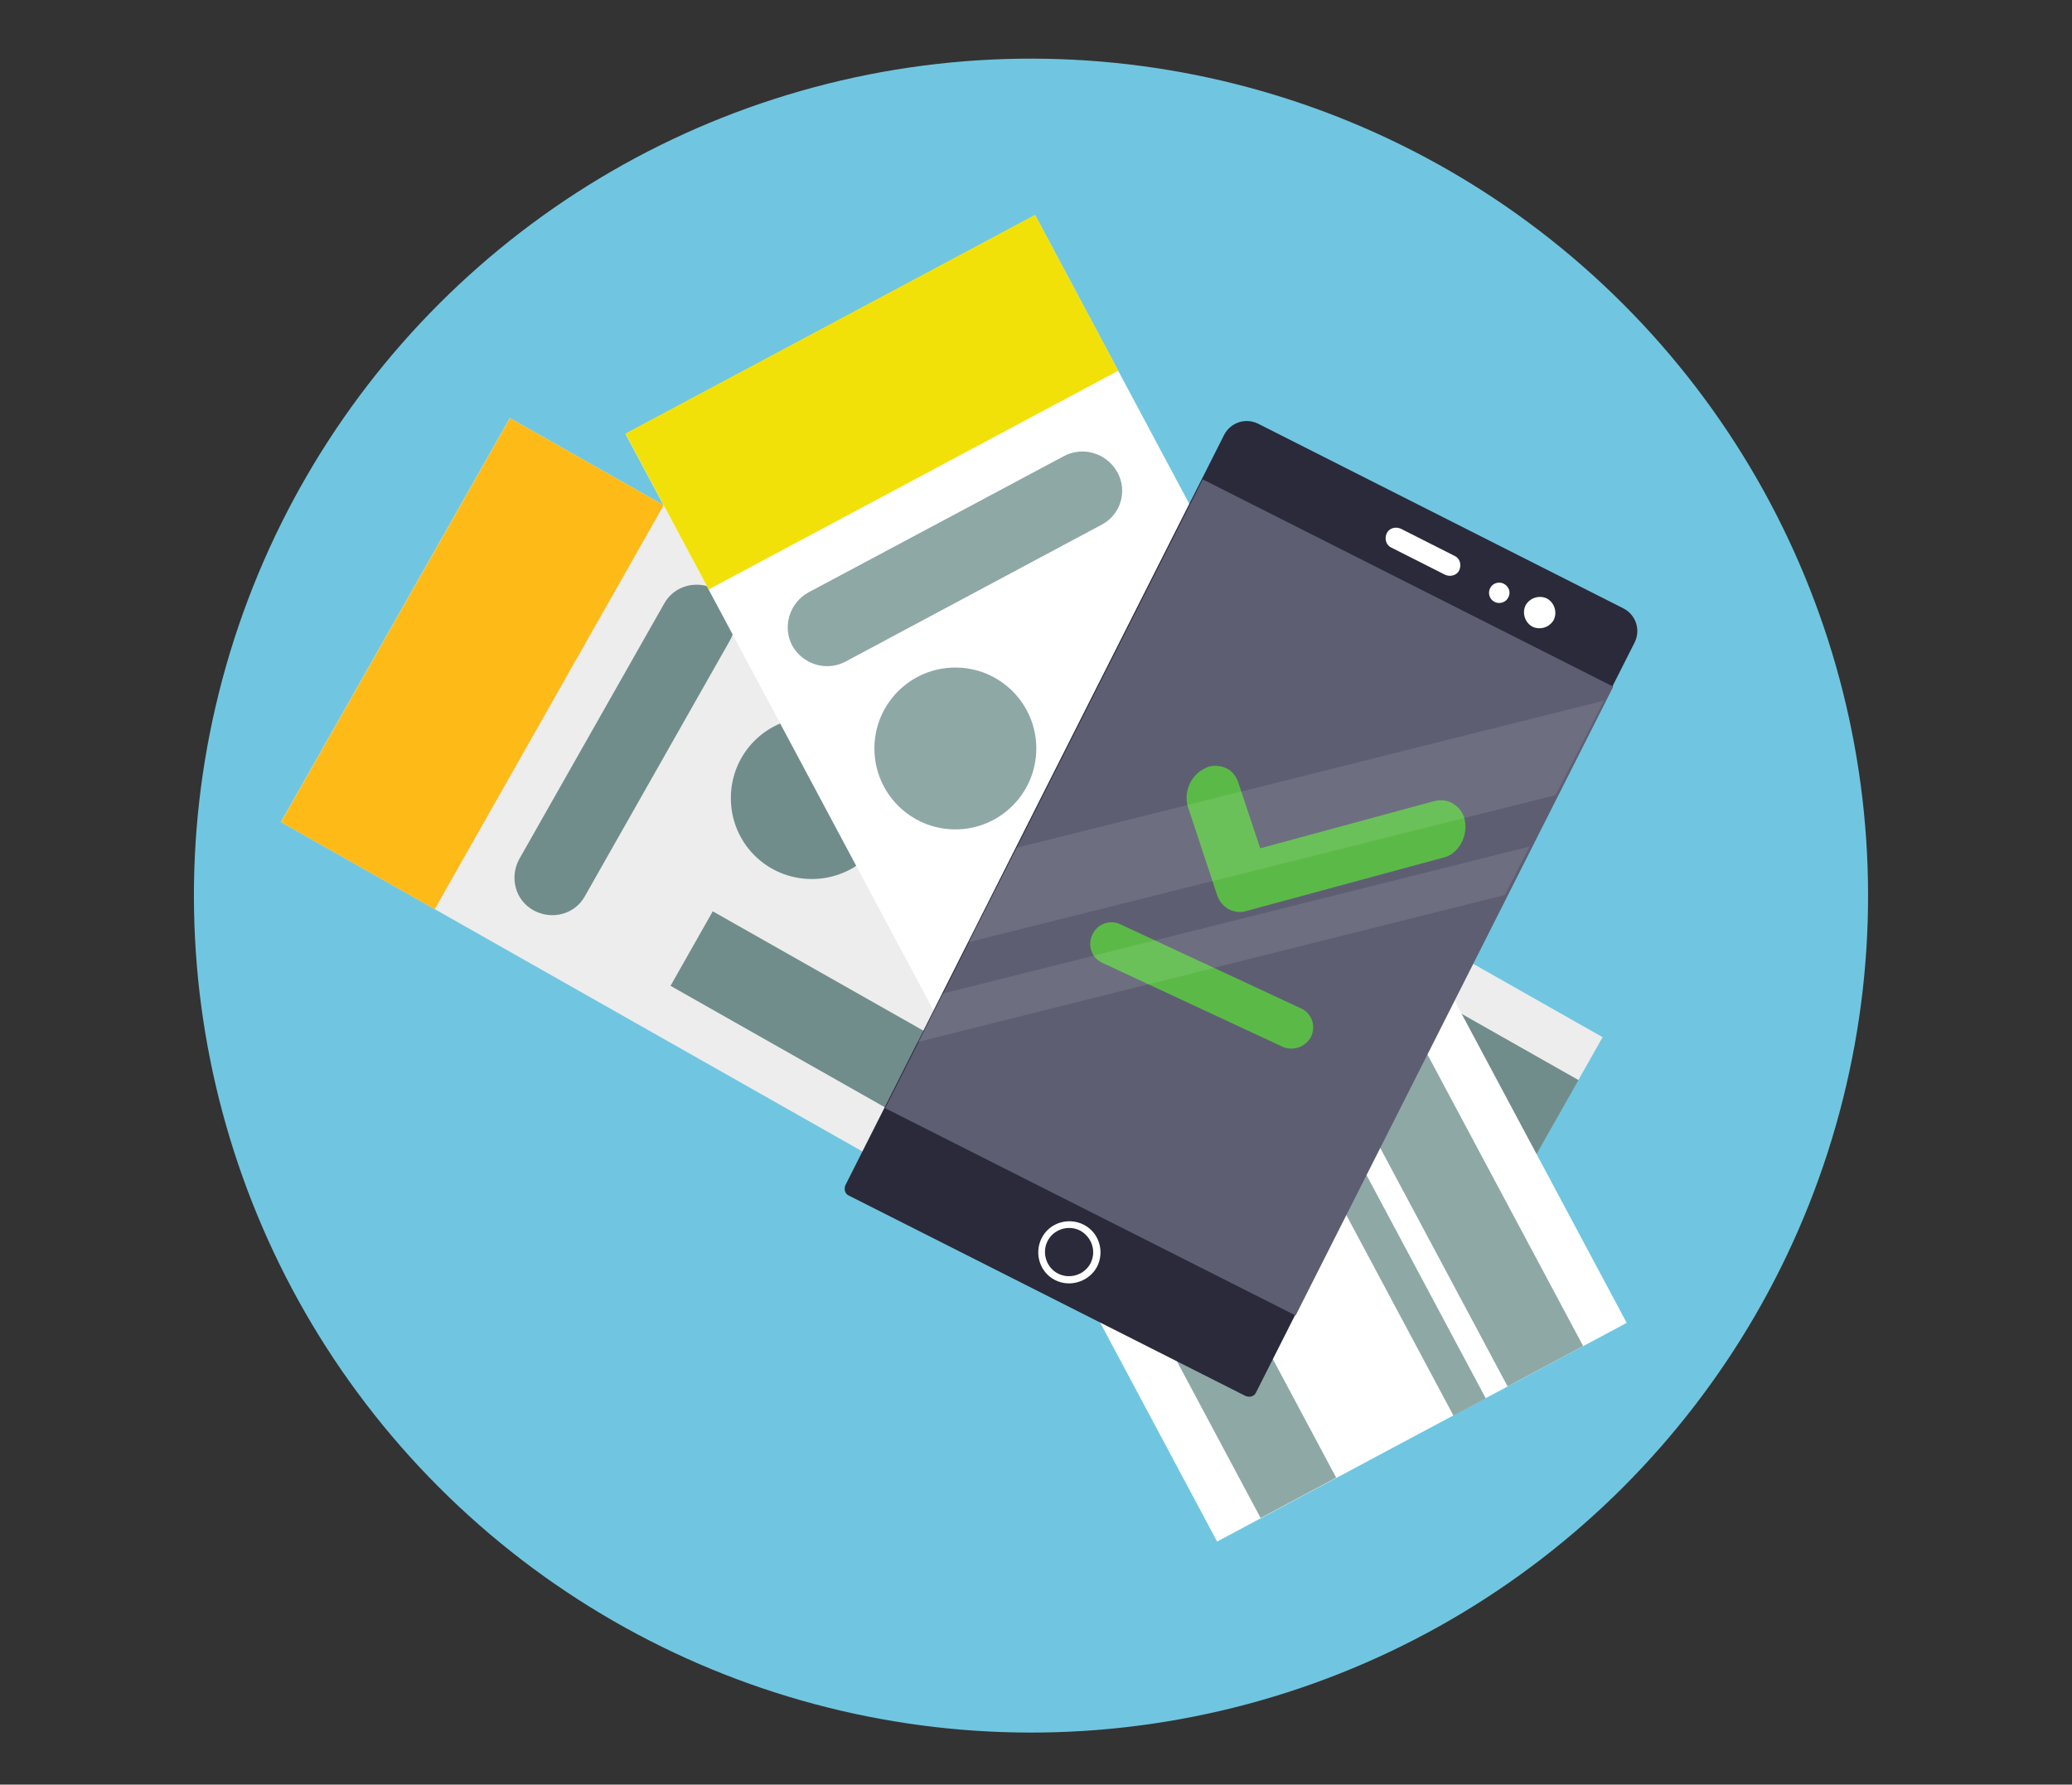
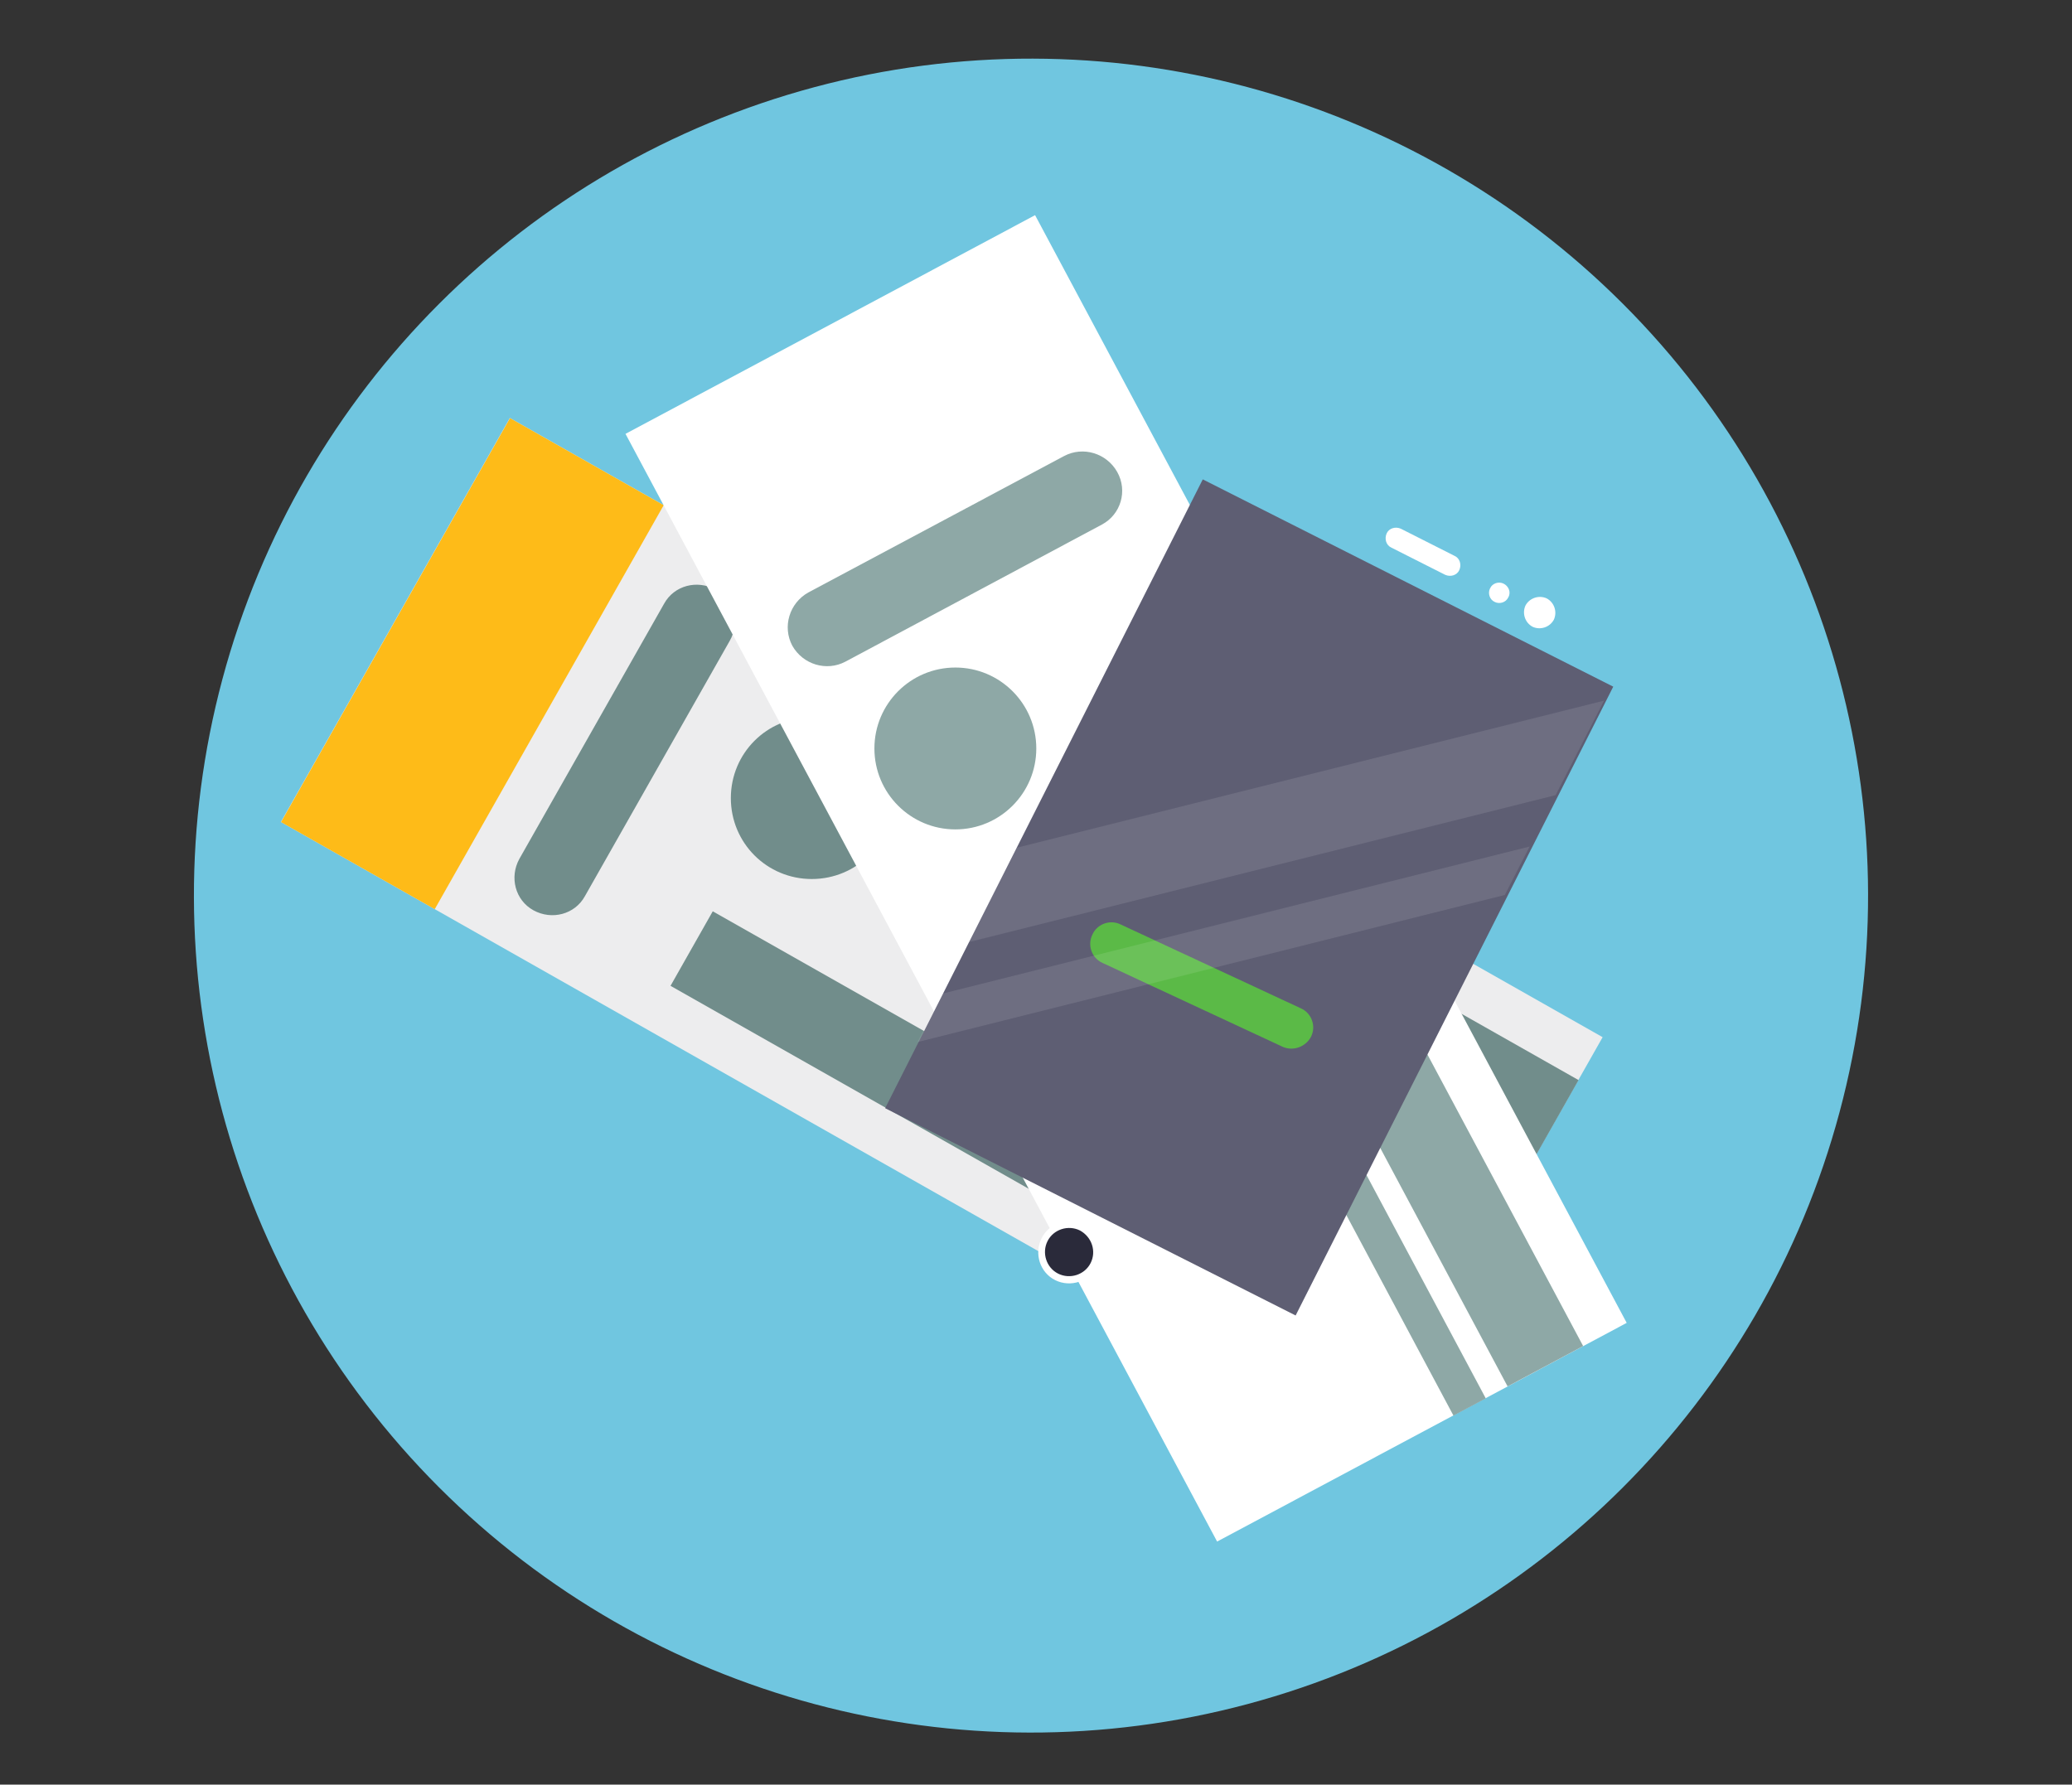
<svg xmlns="http://www.w3.org/2000/svg" version="1.1" id="Слой_1" x="0px" y="0px" viewBox="0 0 350.7 302.1" style="enable-background:new 0 0 350.7 302.1;" xml:space="preserve">
  <rect x="0" y="0" width="350.7" height="302.1" fill="#333333" stroke="none" />
  <style type="text/css">
	.st0{fill:#70C6E0;}
	.st1{fill:#EDEDEE;}
	.st2{fill:#FEBB18;}
	.st3{fill:#718D8B;}
	.st4{fill:#FFFFFF;}
	.st5{fill:#F2E109;}
	.st6{fill:#8EA8A6;}
	.st7{fill:#2A2A3A;}
	.st8{fill:#5E5E73;}
	.st9{fill:#5BBA47;}
	.st10{opacity:0.1;}
</style>
  <g>
    <g>
      <ellipse transform="matrix(0.707 -0.707 0.707 0.707 -56.049 167.798)" class="st0" cx="174.5" cy="151.6" rx="141.7" ry="141.7" />
    </g>
    <g>
      <g>
        <g>
          <g>
            <g>
              <g>
                <g>
                  <rect x="120.1" y="51.1" transform="matrix(0.493 -0.87 0.87 0.493 -56.121 218.44)" class="st1" width="78.6" height="212.6" />
                </g>
                <g>
                  <rect x="40.6" y="97.4" transform="matrix(0.493 -0.87 0.87 0.493 -57.184 126.466)" class="st2" width="78.6" height="29.9" />
                </g>
              </g>
              <g>
                <path class="st3" d="M123.5,108.5l-24.5,43.2c-1.7,3.1-5.6,4.1-8.7,2.4l0,0c-3.1-1.7-4.1-5.6-2.4-8.7l24.5-43.2         c1.7-3.1,5.6-4.1,8.7-2.4l0,0C124.2,101.6,125.3,105.4,123.5,108.5z" />
              </g>
            </g>
            <g>
              <g>
                <rect x="171.4" y="124.8" transform="matrix(0.493 -0.87 0.87 0.493 -79.586 254.471)" class="st3" width="14.5" height="141.6" />
              </g>
              <g>
                <rect x="205.2" y="141" transform="matrix(0.493 -0.87 0.87 0.493 -54.753 279.451)" class="st4" width="14.5" height="91.4" />
              </g>
              <g>
                <rect x="216.6" y="121" transform="matrix(0.493 -0.87 0.87 0.493 -31.539 279.183)" class="st3" width="14.5" height="91.4" />
              </g>
            </g>
          </g>
          <g>
-             <path class="st3" d="M151.1,135.1c0,7.6-6.1,13.7-13.7,13.7c-7.6,0-13.7-6.1-13.7-13.7c0-7.6,6.1-13.7,13.7-13.7       C145,121.4,151.1,127.5,151.1,135.1z" />
+             <path class="st3" d="M151.1,135.1c0,7.6-6.1,13.7-13.7,13.7c-7.6,0-13.7-6.1-13.7-13.7c0-7.6,6.1-13.7,13.7-13.7       z" />
          </g>
        </g>
        <g>
          <g>
            <g>
              <g>
                <g>
                  <rect x="151.3" y="42.5" transform="matrix(0.882 -0.471 0.471 0.882 -47.594 107.22)" class="st4" width="78.6" height="212.6" />
                </g>
                <g>
-                   <rect x="108.3" y="53.2" transform="matrix(0.882 -0.471 0.471 0.882 -14.711 77.492)" class="st5" width="78.6" height="29.9" />
-                 </g>
+                   </g>
              </g>
              <g>
                <path class="st6" d="M186.5,88.8L143.1,112c-3.2,1.7-7.2,0.5-9-2.7l0,0c-1.7-3.2-0.5-7.2,2.7-9l43.3-23.1         c3.2-1.7,7.2-0.5,9,2.7l0,0C190.9,83.1,189.7,87.1,186.5,88.8z" />
              </g>
            </g>
            <g>
              <g>
-                 <rect x="191" y="167.7" transform="matrix(0.882 -0.471 0.471 0.882 -77.128 118.406)" class="st6" width="14.5" height="91.4" />
-               </g>
+                 </g>
              <g>
                <rect x="224.1" y="152.3" transform="matrix(0.882 -0.471 0.471 0.882 -66.43 130.242)" class="st6" width="6.2" height="91.4" />
              </g>
              <g>
                <rect x="232.8" y="145.4" transform="matrix(0.882 -0.471 0.471 0.882 -61.692 135.48)" class="st6" width="14.5" height="91.4" />
              </g>
              <g>
                <rect x="198.9" y="110.3" transform="matrix(0.882 -0.471 0.471 0.882 -35.723 112.002)" class="st6" width="14.5" height="34.3" />
              </g>
            </g>
          </g>
          <g>
            <circle class="st6" cx="161.7" cy="126.7" r="13.7" />
          </g>
        </g>
        <g>
          <g>
            <g>
              <g>
                <g>
                  <g>
                    <g>
                      <g>
-                         <path class="st7" d="M210.8,236.3l-67.1-33.9c-0.7-0.3-0.9-1.1-0.6-1.8l64.1-127c1.1-2.1,3.6-2.9,5.7-1.9l61.9,31.3             c2.1,1.1,2.9,3.6,1.9,5.7l-64.1,127C212.3,236.4,211.5,236.6,210.8,236.3z" />
-                       </g>
+                         </g>
                    </g>
                  </g>
                  <g>
                    <g>
                      <rect x="172.5" y="92.2" transform="matrix(0.893 0.451 -0.451 0.893 91.118 -78.983)" class="st8" width="77.8" height="119.2" />
                    </g>
                  </g>
                </g>
                <g>
                  <g>
                    <path class="st7" d="M185.2,214.1c-1.2,2.3-4,3.2-6.3,2.1c-2.3-1.2-3.2-4-2.1-6.3c1.2-2.3,4-3.2,6.3-2.1           C185.4,209,186.3,211.8,185.2,214.1z" />
                  </g>
                  <g>
                    <path class="st4" d="M178.6,216.7c-2.6-1.3-3.6-4.5-2.3-7.1c1.3-2.6,4.5-3.6,7.1-2.3c2.6,1.3,3.6,4.5,2.3,7.1           C184.4,216.9,181.2,218,178.6,216.7z M182.8,208.3c-2-1-4.5-0.2-5.5,1.8c-1,2-0.2,4.5,1.8,5.5c2,1,4.5,0.2,5.5-1.8           C185.6,211.8,184.8,209.4,182.8,208.3z" />
                  </g>
                </g>
              </g>
              <g>
                <g>
                  <path class="st4" d="M244.6,97.3l-9.1-4.6c-0.9-0.4-1.2-1.5-0.8-2.4l0,0c0.4-0.9,1.5-1.2,2.4-0.8l9.1,4.6          c0.9,0.4,1.2,1.5,0.8,2.4l0,0C246.6,97.4,245.5,97.7,244.6,97.3z" />
                </g>
              </g>
            </g>
            <g>
              <g>
                <path class="st4" d="M263,104.9c-0.7,1.3-2.3,1.8-3.6,1.2c-1.3-0.7-1.8-2.3-1.2-3.6c0.7-1.3,2.3-1.8,3.6-1.2         C263.1,102,263.6,103.6,263,104.9z" />
              </g>
            </g>
            <g>
              <g>
                <path class="st4" d="M255.3,101.1c-0.4,0.9-1.5,1.2-2.3,0.8c-0.9-0.4-1.2-1.5-0.8-2.3c0.4-0.9,1.5-1.2,2.3-0.8         S255.8,100.2,255.3,101.1z" />
              </g>
            </g>
          </g>
          <g>
            <g>
-               <path class="st9" d="M248,139.4c-0.1-1.4-0.8-2.5-1.8-3.2c-1-0.7-2.2-0.9-3.4-0.6l-29.5,8l-3.7-11.1c-0.4-1.2-1.2-2.2-2.4-2.6        c0,0,0,0,0,0c-1.1-0.4-2.4-0.4-3.5,0.3c-2.3,1.2-3.4,4.1-2.6,6.5l4.9,14.8c0.4,1.2,1.3,2.2,2.4,2.6c0.8,0.3,1.7,0.4,2.6,0.1        l33.2-9C246.6,144.7,248.3,142,248,139.4z" />
-             </g>
+               </g>
            <g>
              <path class="st9" d="M217.1,177.2L186.6,163c-1.8-0.8-2.6-3-1.7-4.8v0c0.8-1.8,3-2.6,4.8-1.7l30.5,14.2c1.8,0.8,2.6,3,1.7,4.8        l0,0C221,177.2,218.9,178,217.1,177.2z" />
            </g>
          </g>
        </g>
      </g>
      <g>
        <g class="st10">
          <polygon class="st4" points="263.3,134.6 263.3,134.6 163.9,159.5 172.1,143.5 271.5,118.6 271.5,118.6     " />
        </g>
        <g class="st10">
          <polygon class="st4" points="254.7,151.5 254.7,151.5 155.3,176.4 155.3,176.4 159.5,168.2 258.9,143.3     " />
        </g>
      </g>
    </g>
  </g>
</svg>